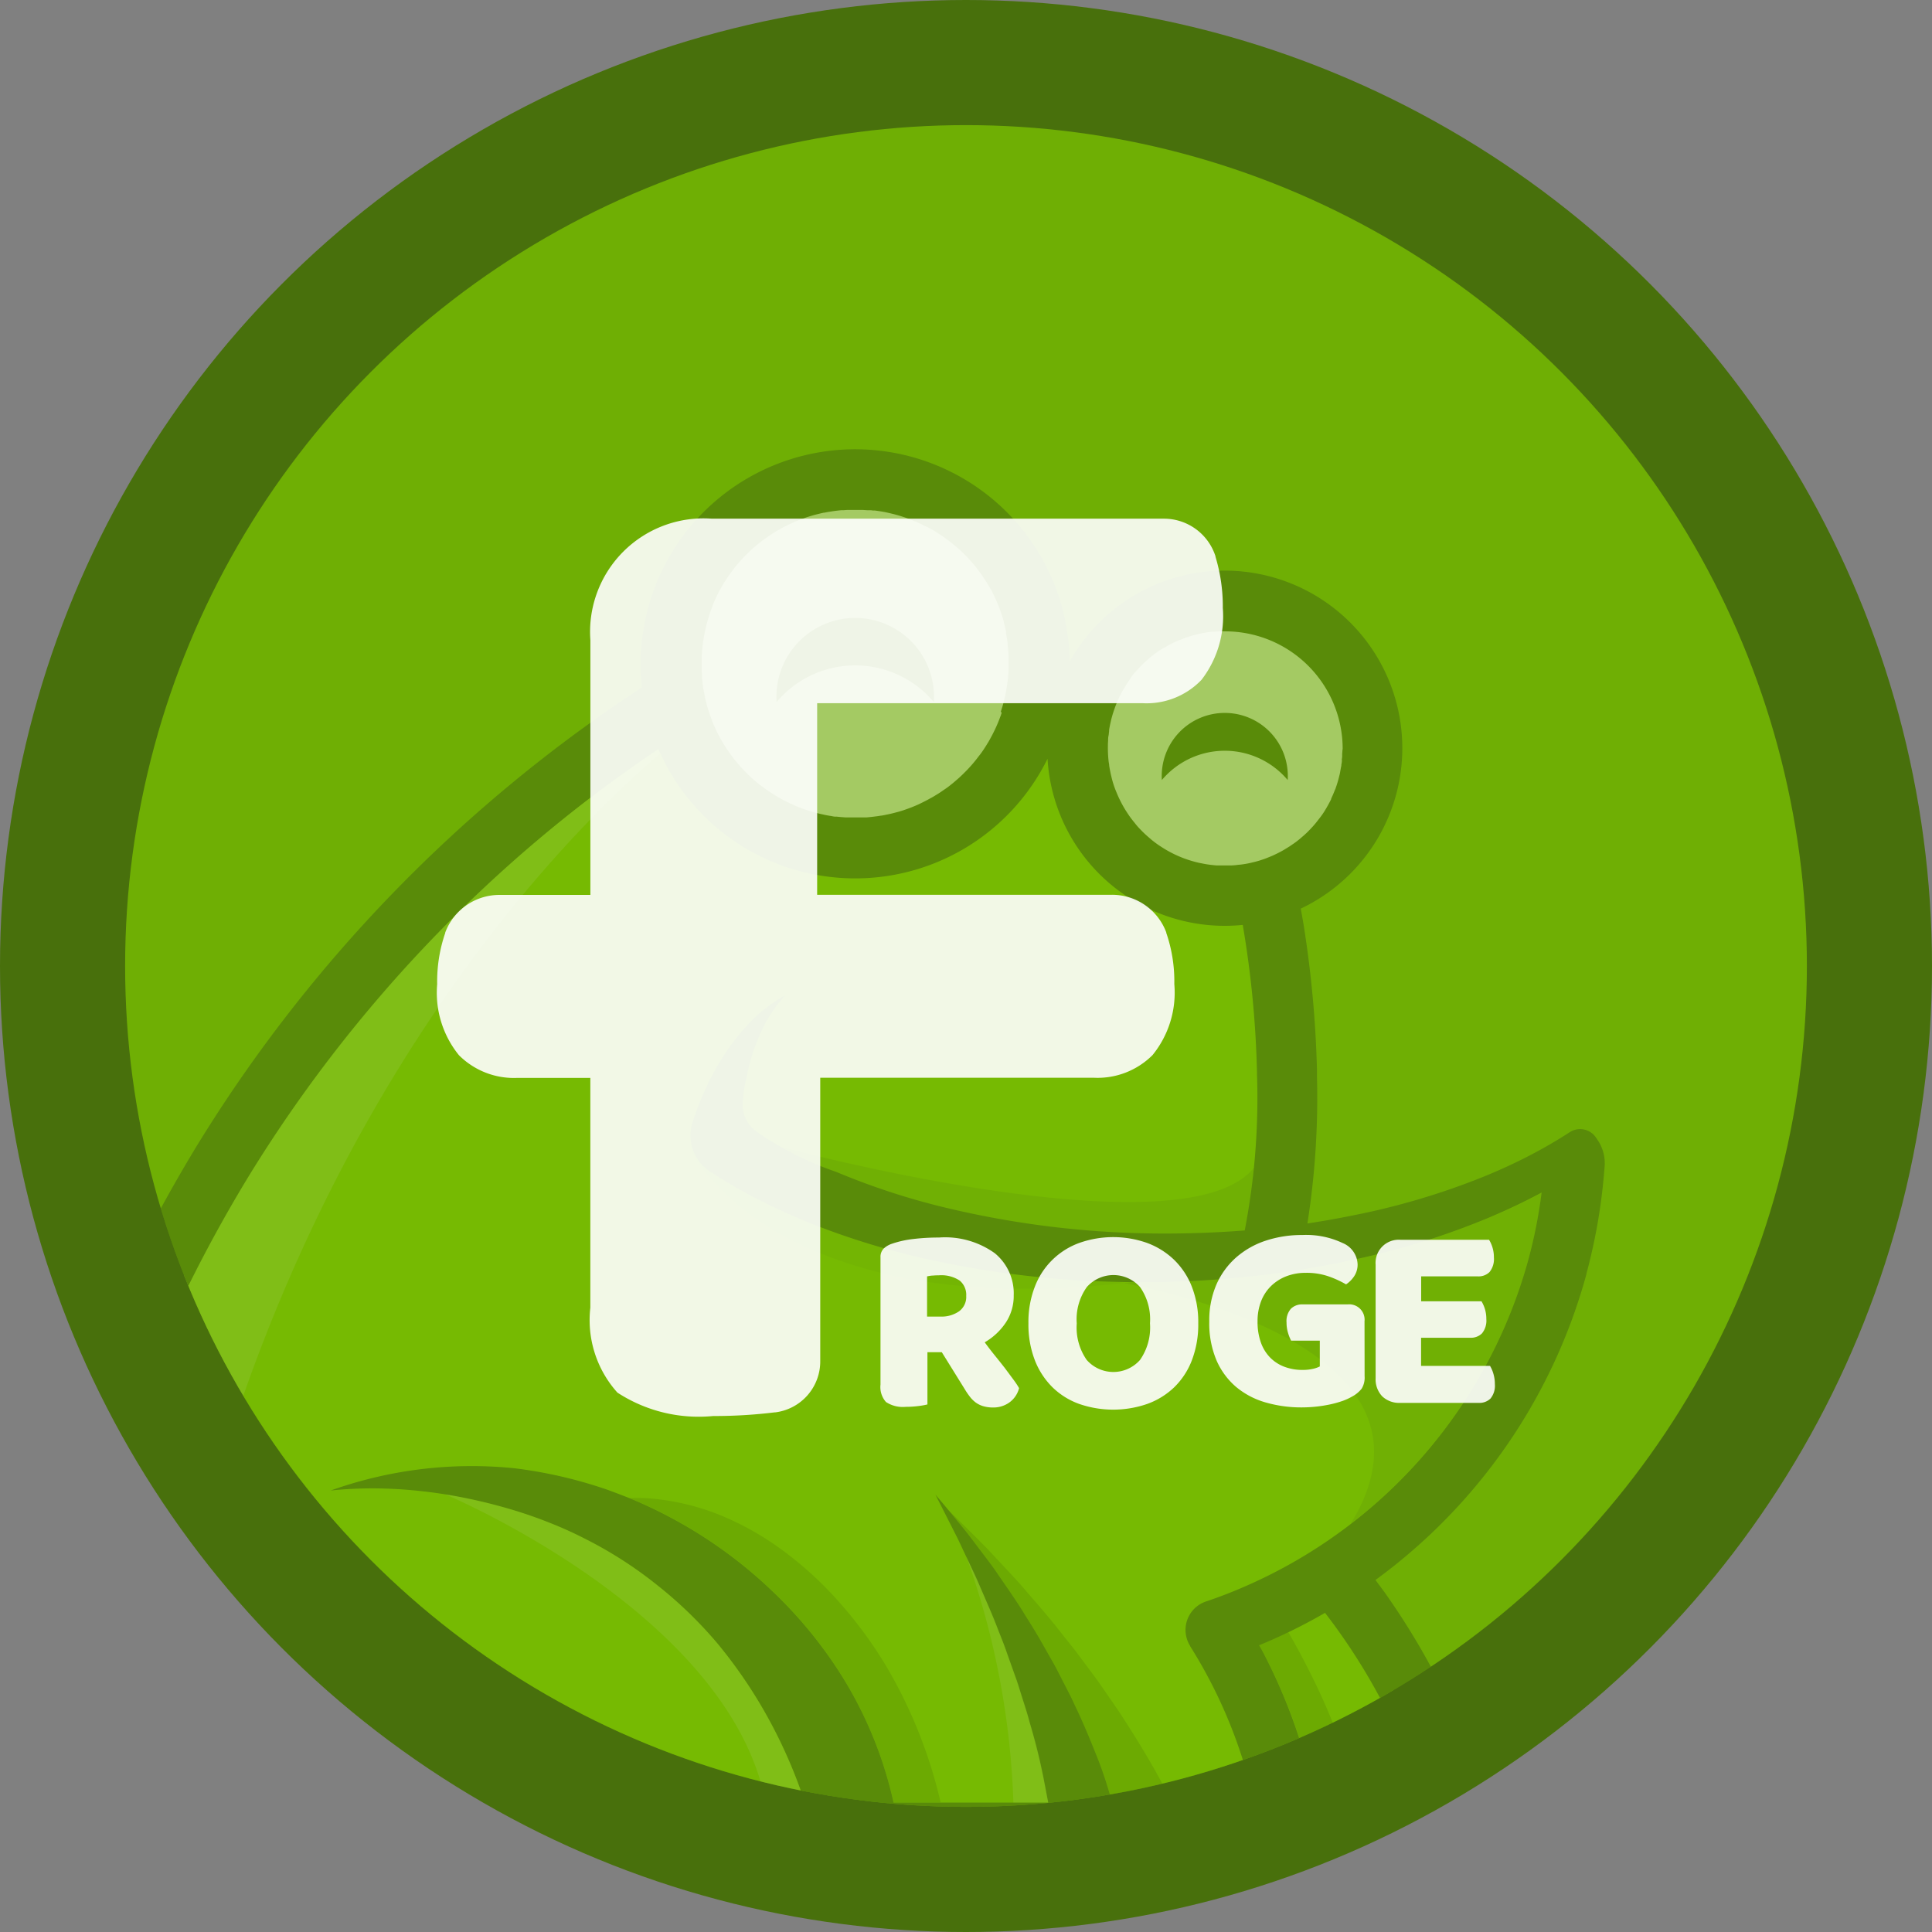
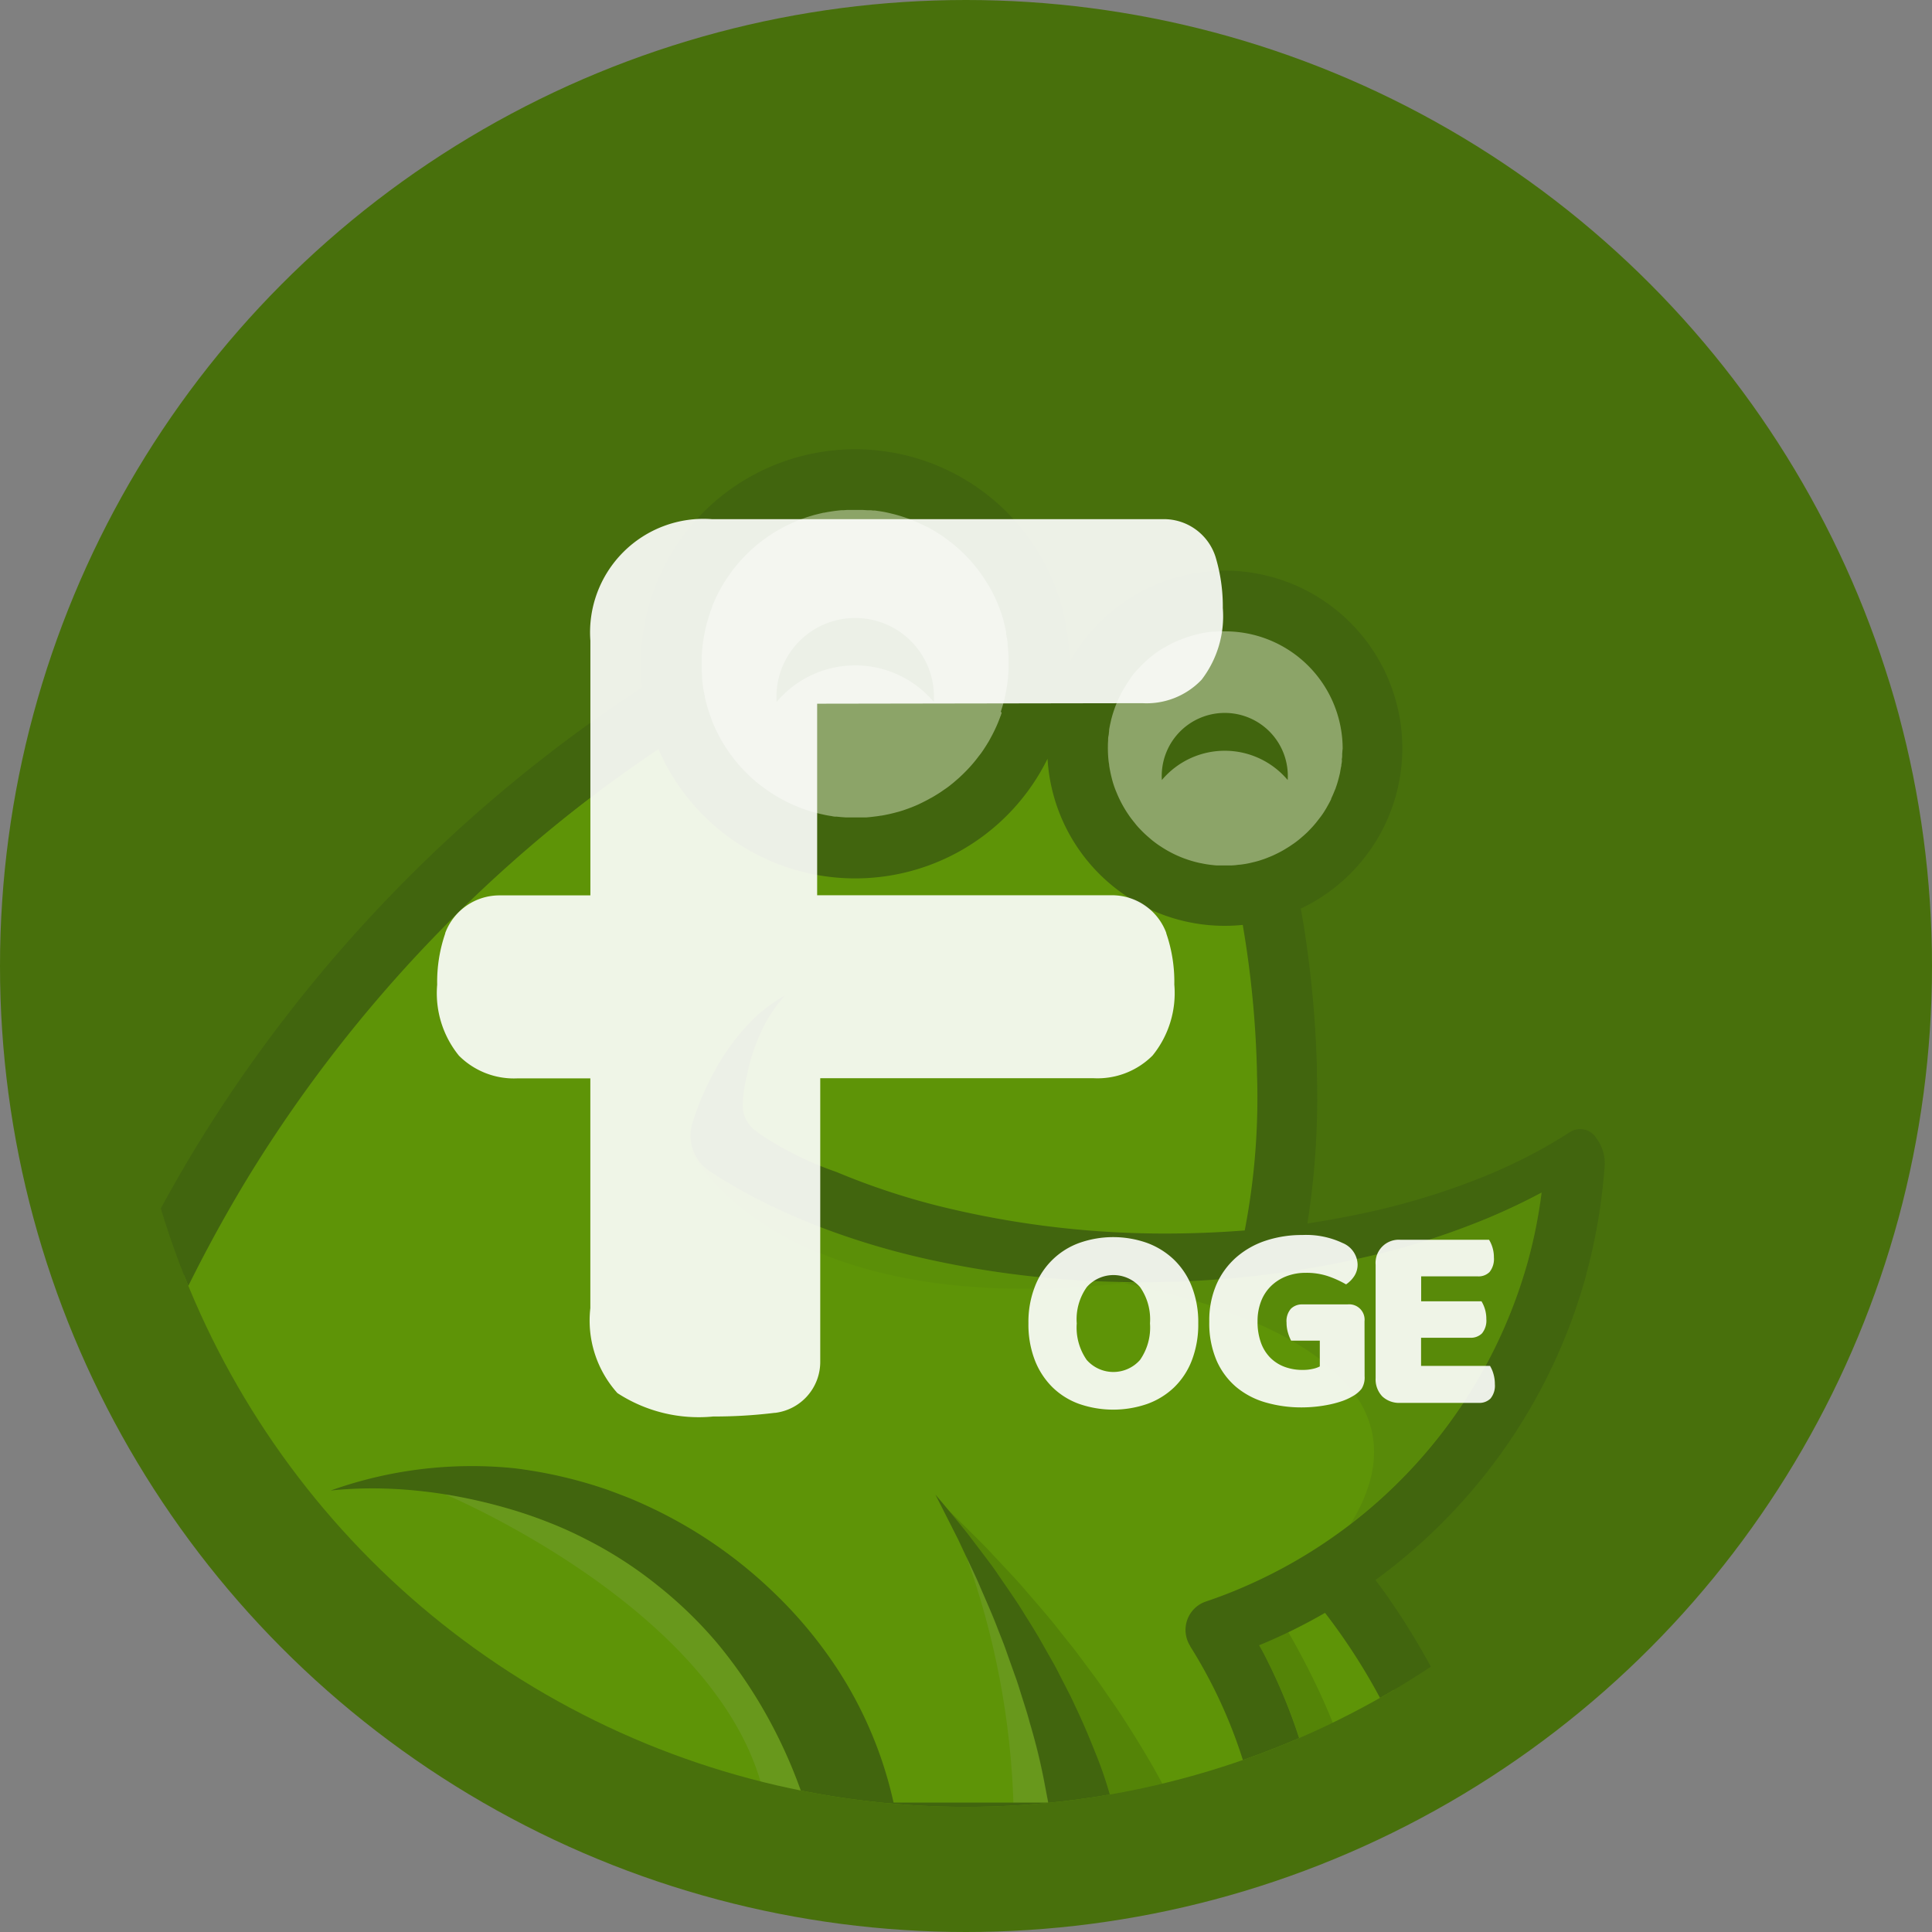
<svg xmlns="http://www.w3.org/2000/svg" width="44.378" height="44.378">
  <rect width="100%" height="100%" fill="#808080" stroke="none" />
  <defs>
    <radialGradient id="a" cx=".5" cy=".5" r=".832" gradientUnits="objectBoundingBox">
      <stop offset="0" stop-color="#2b5000" />
      <stop offset="1" stop-color="#7bc300" />
    </radialGradient>
    <clipPath id="b">
      <circle data-name="Эллипс 19" cx="19.315" cy="19.315" fill="url(#a)" r="19.315" />
    </clipPath>
  </defs>
  <g transform="translate(-89.852 -113.912)">
    <circle data-name="Эллипс 17" cx="22.189" cy="22.189" r="22.189" transform="translate(89.852 113.912)" fill="#48700c" />
-     <circle data-name="Эллипс 18" cx="19.315" cy="19.315" transform="translate(92.726 116.786)" fill="#6faf04" r="19.315" />
    <g data-name="Группа масок 4" transform="translate(92.726 116.786)" opacity=".4" clip-path="url(#b)">
      <g data-name="Сгруппировать 2952">
        <g data-name="Сгруппировать 2951" transform="translate(-2.345 8.462)">
          <path data-name="Контур 49" d="M0 30.573h32.754a15.868 15.868 0 00-2.867-5.5s5.872-5.937 5.493-9.387c-.083-.754-6.492 2.208-6.492 1.892 0-3.158-.625-8.127-.625-8.127a11.771 11.771 0 00-4.295-4.432 9.18 9.18 0 00-8.028 0q-.439.265-.871.544A33.131 33.131 0 000 30.573z" fill="#80ca01" />
          <circle data-name="Эллипс 15" cx="3.915" cy="3.915" transform="translate(15.257)" fill="#f2f2f2" r="3.915" />
          <circle data-name="Эллипс 16" cx="3.117" cy="3.117" transform="translate(24.717 2.978)" fill="#f2f2f2" r="3.117" />
-           <path data-name="Контур 50" d="M0 30.573h2.849c1.928-17.417 12.286-25 12.286-25l-.065-.009A33.131 33.131 0 000 30.573z" fill="#fff" opacity=".2" />
          <g data-name="Сгруппировать 2950">
            <path data-name="Контур 51" d="M25.064 6.769a1.994 1.994 0 01-.061-.193c.018.07.038.134.061.193z" fill="#f7f9f4" />
            <path data-name="Контур 52" d="M25.003 6.581a1.994 1.994 0 00.061.193 2.695 2.695 0 01-.061-.193z" fill="#345707" />
          </g>
          <path data-name="Контур 53" d="M18.55 31.444l-.2.028-.007-.028z" fill="#345707" />
-           <path data-name="Контур 54" d="M13.94 23.077a10.793 10.793 0 011.495.762 10.576 10.576 0 011.779 1.372 10.112 10.112 0 011.459 1.736 9.3 9.3 0 011.324 3.118h1.08a11.058 11.058 0 00-1.2-3.044 9.741 9.741 0 00-1.15-1.578 8.254 8.254 0 00-1.338-1.21 6.594 6.594 0 00-1.461-.8 5.543 5.543 0 00-1.514-.349 3.783 3.783 0 00-.474-.007z" opacity=".2" />
          <path data-name="Контур 55" d="M21.249 23.345l.7 1.025.334.519c.109.174.226.342.329.518.211.35.429.694.624 1.048l.3.526.283.531c.1.175.18.356.269.533s.176.354.255.535c.168.356.32.715.465 1.074.054.137.106.275.156.411h1.429c-.13-.268-.276-.529-.421-.789a23.07 23.07 0 00-.664-1.089c-.113-.18-.234-.354-.355-.528s-.238-.351-.366-.52l-.379-.509c-.128-.169-.264-.331-.395-.5-.258-.333-.541-.649-.815-.969-.136-.161-.281-.314-.425-.468l-.431-.461a93.274 93.274 0 00-.893-.887z" opacity=".2" />
          <path data-name="Контур 56" d="M29.062 26.153s1.569 2.653 1.426 3.913h-.793a12.263 12.263 0 00-1.3-3.611z" opacity=".2" />
        </g>
        <path data-name="Линия 57" fill="none" d="M34.019 23.601l-1.468.883" />
        <path data-name="Контур 58" d="M33.831 23.324l-.047-.07a.438.438 0 00-.6-.122 11.056 11.056 0 01-1.07.611c-.369.185-.748.352-1.134.5a16.62 16.62 0 01-2.387.72l-.028.006c-.466.1-.936.19-1.408.26a18.516 18.516 0 00.22-3.353v-.172a25.272 25.272 0 00-.3-3.291c-.025-.154-.05-.293-.073-.416a4.078 4.078 0 10-4.992-6.153 3.99 3.99 0 00-.319.486 4.745 4.745 0 00-.047-.64 4.924 4.924 0 00-9.716-.23 4.864 4.864 0 00-.086.916 4.949 4.949 0 00.029.537l-.157.106A33.519 33.519 0 001.693 23.371a34.261 34.261 0 00-4.1 9.931l-.005.024a38.89 38.89 0 00-.937 5.83l-.064.748h35.1l-.257-.882a16.637 16.637 0 00-2.51-5.334l-.2-.27q.4-.291.776-.613c.226-.193.445-.392.656-.6a12.877 12.877 0 003.412-5.805v-.01a12.985 12.985 0 00.405-2.293l.014-.165a.944.944 0 00-.152-.608zm-5.875-8.887v.029c0 .028 0 .057-.006.085s0 .028 0 .041c0 .035-.007.07-.013.1 0 .017 0 .033-.007.05l-.02.111v.006a1.68 1.68 0 01-.028.118l-.005.021a2.427 2.427 0 01-.063.209l-.006.014c0 .014-.009.028-.015.041l-.026.064-.023.055a5.436 5.436 0 00-.042.094v.009a2.881 2.881 0 01-.057.11l-.051.091-.018.03a1.764 1.764 0 01-.143.209l-.078.1a2.402 2.402 0 01-.073.085.346.346 0 01-.026.028c-.024.027-.05.053-.076.08s-.045.045-.069.066l-.014.013c-.012.011-.024.023-.037.033l-.072.062c-.024.02-.061.05-.092.073s-.047.035-.072.051l-.073.05c-.049.032-.1.062-.15.092-.079.045-.16.085-.243.123l-.055.023-.087.035-.045.017-.074.025-.043.014a2.21 2.21 0 01-.109.03l-.118.028a1.72 1.72 0 01-.125.023l-.055.008-.043.005c-.03 0-.061.007-.092.01s-.066.006-.1.007h-.327c-.039 0-.079-.006-.118-.01s-.09-.011-.134-.018a2.932 2.932 0 01-.129-.025h-.005a2.53 2.53 0 01-.252-.067c-.042-.013-.083-.028-.123-.042a2.653 2.653 0 01-.505-.253l-.072-.047c-.031-.021-.062-.043-.092-.066s-.069-.052-.1-.08l-.073-.063a2.461 2.461 0 01-.118-.111l-.072-.074a1.584 1.584 0 01-.1-.118c-.05-.061-.1-.124-.143-.189a2.691 2.691 0 01-.275-.51 2.16 2.16 0 01-.115-.347 3.228 3.228 0 01-.055-.271c0-.03-.008-.06-.012-.091a2.73 2.73 0 01-.018-.314c0-.055 0-.11.005-.164 0-.039 0-.077.009-.116s.008-.073.014-.108v-.028c.007-.046.016-.09.025-.135l.006-.025.02-.089.022-.08a3.419 3.419 0 01.079-.234l.033-.082c.011-.028.024-.054.036-.081l.036-.073a.135.135 0 01.008-.014 1.448 1.448 0 01.079-.144l.036-.059.024-.038c.029-.046.059-.086.1-.154a1.221 1.221 0 01.143-.172l.072-.078a2.719 2.719 0 01.438-.368l.1-.062h.008l.08-.047.046-.025a.654.654 0 01.072-.037c.015-.008.03-.016.045-.022l.1-.044h.009a2.623 2.623 0 01.234-.087l.028-.008c.039-.012.076-.023.115-.032s.084-.021.128-.029a2.754 2.754 0 01.238-.038h.056l.11-.008h.139a2.7 2.7 0 012.7 2.7c-.006.026-.006.067-.011.109zm-7.823-.932l-.014.039c0 .013-.009.026-.014.039a3.223 3.223 0 01-.125.3l-.036.073-.021.042-.036.067c-.026.049-.053.1-.083.144l-.009.016q-.041.067-.085.132a1.58 1.58 0 01-.1.136 3.25 3.25 0 01-.313.363l-.017.017-.037.037-.086.081-.033.029-.108.093-.054.043a1.58 1.58 0 01-.136.1l-.071.049c-.023.017-.047.032-.071.047l-.024.015-.065.04c-.03.018-.062.037-.093.053s-.053.03-.081.044a4.658 4.658 0 01-.2.1l-.064.028-.095.039-.086.032-.062.022c-.028.01-.055.019-.083.027l-.058.018-.065.017-.045.012-.081.02-.046.01-.082.017-.078.015h-.012l-.075.012-.112.014c-.05.006-.1.011-.151.015h-.476l-.1-.007-.1-.01h-.029c-.039 0-.076-.01-.114-.017h-.006q-.062-.01-.121-.022l-.113-.025-.074-.018-.089-.024c-.054-.016-.108-.032-.162-.05l-.1-.035-.08-.031-.064-.027c-.028-.011-.056-.024-.084-.037-.051-.022-.1-.047-.151-.073l-.046-.024-.048-.026-.056-.031-.081-.048a1.97 1.97 0 01-.113-.073l-.095-.064c-.047-.033-.092-.067-.136-.1s-.062-.05-.093-.075l-.047-.04-.047-.041-.016-.014-.016-.016-.062-.06-.073-.073a2.48 2.48 0 01-.071-.074 3.494 3.494 0 01-.375-.487 3.022 3.022 0 01-.137-.233c-.022-.039-.042-.08-.062-.12s-.039-.083-.057-.124-.037-.083-.053-.125a.037.037 0 000-.008 5.8 5.8 0 01-.066-.182l-.02-.062-.01-.033-.027-.094c0-.016-.008-.031-.012-.047l-.027-.109v-.017l-.008-.04a2.277 2.277 0 01-.044-.262 12.911 12.911 0 01-.013-.12v-.039c0-.046-.006-.091-.008-.137v-.295c0-.034 0-.067.005-.1s0-.052.006-.079.006-.064.01-.1.005-.049.009-.073.01-.07.016-.1c0-.02.007-.04.01-.06l.016-.082c.006-.028.011-.055.018-.082l.016-.068a4.13 4.13 0 01.074-.249c0-.012.007-.023.012-.034a.046.046 0 010-.012c.009-.026.018-.051.029-.075s.016-.043.025-.064a.055.055 0 010-.011.444.444 0 01.019-.048l.035-.08a3.354 3.354 0 01.2-.382l.041-.066c.047-.074.1-.146.15-.217.016-.023.034-.045.051-.067a3.617 3.617 0 01.219-.254l.06-.061c.04-.04.081-.08.123-.118l.063-.057a3.446 3.446 0 01.199-.159l.069-.051.071-.049c.071-.049.143-.094.218-.136l.062-.036.024-.013a4.69 4.69 0 01.271-.131l.027-.012a1.82 1.82 0 01.129-.051l.136-.049.061-.019.1-.03.067-.017.085-.021.073-.017h.013c.039-.008.081-.016.12-.022l.084-.013c.065-.009.13-.017.2-.023h.048l.083-.006h.341l.13.008h.075l.046.006h.043l.118.017a3.1 3.1 0 01.139.025l.1.023.074.018a3.571 3.571 0 01.431.141l.063.027a.185.185 0 01.031.014c.028.011.056.024.083.037l.093.045.047.024h.008q.043.021.083.044l.04.023c.029.016.056.032.084.05s.079.049.118.075l.016.011c.032.021.062.043.094.066s.083.062.124.094.061.049.091.074l.047.039.047.042.02.018c.027.024.052.049.077.073a3.056 3.056 0 01.199.212c.058.066.113.135.166.207l.005.007.061.085.024.035.057.087.062.1c.021.033.04.069.059.1s.026.048.038.072c.019.037.038.075.055.113l.054.121.044.109.04.111c.014.039.026.078.038.117l.029.1v.016l.028.107c0 .013.006.025.008.038l.015.068a.107.107 0 010 .017.236.236 0 010 .026c0 .021.008.042.012.063.009.053.017.107.024.161v.027c0 .01 0 .039.006.06l.005.062.008.118v.339c0 .052-.005.1-.01.154 0 .023 0 .047-.006.069a2.805 2.805 0 01-.025.184l-.014.083-.016.082c-.01.053-.023.107-.037.159s-.021.082-.034.122l-.034.109c.021.025.019.031.018.031zm7.216 25.024a12.589 12.589 0 00-1.1-3.232 6.885 6.885 0 00-.2-.379 12.709 12.709 0 001.513-.745 14.036 14.036 0 012.273 4.356zm4.885-12.475a11.509 11.509 0 01-6.483 7.5q-.452.2-.926.359a.688.688 0 00-.459.759.712.712 0 00.028.115.7.7 0 00.069.145v.006a11.288 11.288 0 011.475 3.6H22.67a9.129 9.129 0 00-.382-1.147c-.147-.369-.3-.734-.471-1.089-.081-.18-.172-.354-.262-.528s-.176-.351-.275-.52l-.289-.509c-.1-.169-.2-.332-.307-.5-.2-.333-.426-.649-.645-.969-.107-.161-.225-.314-.342-.468l-.35-.461c-.241-.3-.488-.6-.734-.89l.519 1.025.183.39.058.124.089.191c.052.108.1.216.149.327.15.35.306.694.44 1.048.068.175.141.349.2.526l.189.531c.066.175.117.356.174.534s.114.354.161.534c.106.357.2.716.276 1.074.056.257.1.514.151.77h-3.551a9.268 9.268 0 00-1.324-3.119 10.1 10.1 0 00-1.459-1.736 10.57 10.57 0 00-1.779-1.372 10.8 10.8 0 00-1.495-.762q-.254-.1-.512-.195a10.407 10.407 0 00-2.139-.495 9.65 9.65 0 00-4.221.511 9.272 9.272 0 01.956-.049 10.173 10.173 0 011.112.062q.285.03.566.076a12.1 12.1 0 011.406.315q.445.127.874.292c.1.039.2.078.3.12q.338.142.661.309a9.369 9.369 0 011.631 1.053 9.631 9.631 0 011.376 1.332 11.032 11.032 0 011.077 1.556 11.424 11.424 0 01.933 2.1H-1.902a37.253 37.253 0 01.827-4.855l.006-.024a32.889 32.889 0 013.938-9.556 32.094 32.094 0 019.379-9.768 4.924 4.924 0 008.94.228 4.077 4.077 0 004.484 3.817 23.162 23.162 0 01.327 3.386v.034a16.044 16.044 0 01-.282 3.6h-.023a23.53 23.53 0 01-2.074.068 21.558 21.558 0 01-4.943-.634 16.4 16.4 0 01-2.341-.78 7.648 7.648 0 01-1.741-.86l-.123-.093a.715.715 0 01-.285-.57 2.728 2.728 0 01.078-.61v-.006l.024-.11a4.487 4.487 0 01.346-1.027 3.225 3.225 0 01.52-.774 3.464 3.464 0 00-.843.66 5.134 5.134 0 00-.661.881 6.447 6.447 0 00-.489 1.01 5.573 5.573 0 00-.131.376.91.91 0 00-.044.269.984.984 0 00.443.84 12.044 12.044 0 001.18.681c.4.2.813.386 1.228.55a17.622 17.622 0 002.546.777 22.22 22.22 0 004.423.532c.271.007.541.009.812.006a22.723 22.723 0 005.2-.654 17.455 17.455 0 002.5-.825c.413-.174.821-.365 1.218-.579a11.332 11.332 0 01-.303 1.534z" fill="#375411" />
        <path data-name="Контур 59" d="M32.543 24.522a11.5 11.5 0 01-4.394 7.607c2.34-3.79-3.6-5.22-5.208-5.531l.175-.019h.5a22.724 22.724 0 005.2-.654 17.454 17.454 0 002.5-.825c.427-.173.827-.365 1.227-.578z" fill="#375411" opacity=".2" />
-         <path data-name="Контур 60" d="M25.928 23.949s-.03.365-.074.728a.073.073 0 010 .019 6.982 6.982 0 01-.135.7q-1.047.083-2.1.07a21.553 21.553 0 01-4.943-.634 16.4 16.4 0 01-2.342-.78 10.915 10.915 0 01-1.335-.6h-.005s9.314 2.524 10.934.497z" fill="#375411" opacity=".2" />
        <path data-name="Контур 61" d="M22.943 26.598c-8.048.889-9.936-3.041-9.936-3.041h.043a.99.99 0 00.38.473 12.023 12.023 0 001.18.681c.4.2.813.386 1.228.55a17.615 17.615 0 002.546.777 22.219 22.219 0 004.422.532z" fill="#375411" opacity=".1" />
        <path data-name="Контур 62" d="M23.814 15.043a1.448 1.448 0 112.89 0 1.889 1.889 0 00-2.89 0z" fill="#375411" />
        <path data-name="Контур 63" d="M14.965 13.25a1.809 1.809 0 113.61 0 2.359 2.359 0 00-3.61 0z" fill="#375411" />
        <path data-name="Контур 64" d="M15.613 38.528h-.9c-.844-4.356-7.36-7.077-7.36-7.077a12.12 12.12 0 011.406.315q.445.127.874.292c.1.039.2.078.3.12q.337.142.661.309a9.376 9.376 0 011.631 1.053 9.638 9.638 0 011.376 1.332 11.038 11.038 0 011.077 1.556 11.428 11.428 0 01.935 2.1z" fill="#fff" opacity=".2" />
        <path data-name="Контур 65" d="M20.404 38.53a18.543 18.543 0 00-1.084-5.658l.058.124c.08.174.165.342.238.518.15.35.306.694.44 1.048.068.175.141.349.2.526l.189.531c.066.175.117.356.174.534s.114.354.161.534c.106.357.2.716.276 1.074.056.257.1.514.151.77z" fill="#fff" opacity=".2" />
      </g>
    </g>
    <g data-name="Сгруппировать 3058" opacity=".9" fill="#fff">
-       <path data-name="Контур 269" d="M116.09 130.064a1.744 1.744 0 001.362-.538 2.393 2.393 0 00.488-1.648 3.939 3.939 0 00-.168-1.177v-.011a1.244 1.244 0 00-1.189-.864h-10.379a2.607 2.607 0 00-2.791 2.791v5.851h-2.085a1.329 1.329 0 00-1.249.864v.01a3.424 3.424 0 00-.185 1.177 2.274 2.274 0 00.5 1.631 1.785 1.785 0 001.345.521h1.673v5.279a2.492 2.492 0 00.622 1.95 3.42 3.42 0 002.2.538 11.456 11.456 0 001.412-.084h.013a1.179 1.179 0 001.034-1.175v-6.511h6.288a1.785 1.785 0 001.345-.521 2.274 2.274 0 00.5-1.631 3.423 3.423 0 00-.185-1.177v-.01a1.329 1.329 0 00-1.249-.864h-6.77v-4.4z" />
+       <path data-name="Контур 269" d="M116.09 130.064a1.744 1.744 0 001.362-.538 2.393 2.393 0 00.488-1.648 3.939 3.939 0 00-.168-1.177a1.244 1.244 0 00-1.189-.864h-10.379a2.607 2.607 0 00-2.791 2.791v5.851h-2.085a1.329 1.329 0 00-1.249.864v.01a3.424 3.424 0 00-.185 1.177 2.274 2.274 0 00.5 1.631 1.785 1.785 0 001.345.521h1.673v5.279a2.492 2.492 0 00.622 1.95 3.42 3.42 0 002.2.538 11.456 11.456 0 001.412-.084h.013a1.179 1.179 0 001.034-1.175v-6.511h6.288a1.785 1.785 0 001.345-.521 2.274 2.274 0 00.5-1.631 3.423 3.423 0 00-.185-1.177v-.01a1.329 1.329 0 00-1.249-.864h-6.77v-4.4z" />
      <g data-name="Сгруппировать 3057">
-         <path data-name="Контур 270" d="M113.137 143.667a1.107 1.107 0 01-.182.625 1.466 1.466 0 01-.484.453q.117.16.237.308t.225.283l.188.253q.088.117.139.209a.581.581 0 01-.225.33.626.626 0 01-.367.114.791.791 0 01-.234-.031.568.568 0 01-.173-.086.7.7 0 01-.135-.136 1.78 1.78 0 01-.117-.173l-.524-.844h-.33v1.2a1.716 1.716 0 01-.21.037 2.256 2.256 0 01-.289.018.7.7 0 01-.453-.111.516.516 0 01-.126-.4v-2.922a.271.271 0 01.071-.2.509.509 0 01.194-.114 2.309 2.309 0 01.487-.108 4.911 4.911 0 01.591-.034 1.959 1.959 0 011.282.36 1.193 1.193 0 01.435.969zm-1.682.487a.708.708 0 00.425-.12.409.409 0 00.166-.354.426.426 0 00-.151-.354.766.766 0 00-.477-.12q-.074 0-.139.006c-.043 0-.087.01-.132.018v.924z" />
        <path data-name="Контур 271" d="M117.376 144.308a2.3 2.3 0 01-.148.853 1.725 1.725 0 01-.41.622 1.751 1.751 0 01-.619.379 2.393 2.393 0 01-1.553 0 1.7 1.7 0 01-.616-.382 1.78 1.78 0 01-.407-.622 2.275 2.275 0 01-.148-.85 2.234 2.234 0 01.151-.85 1.714 1.714 0 011.029-1 2.339 2.339 0 011.534 0 1.786 1.786 0 01.619.379 1.741 1.741 0 01.416.619 2.236 2.236 0 01.152.852zm-1.109 0a1.288 1.288 0 00-.228-.832.816.816 0 00-1.223 0 1.274 1.274 0 00-.231.835 1.3 1.3 0 00.228.838.816.816 0 001.226 0 1.3 1.3 0 00.228-.841z" />
        <path data-name="Контур 272" d="M121.197 145.526a.48.48 0 01-.068.284.7.7 0 01-.216.179 1.358 1.358 0 01-.216.1 2.351 2.351 0 01-.283.08 3.152 3.152 0 01-.659.071 2.944 2.944 0 01-.832-.114 1.845 1.845 0 01-.675-.354 1.679 1.679 0 01-.453-.613 2.175 2.175 0 01-.166-.89 2.07 2.07 0 01.166-.856 1.786 1.786 0 01.456-.622 1.963 1.963 0 01.678-.382 2.635 2.635 0 01.838-.129 1.96 1.96 0 01.927.185.55.55 0 01.342.487.48.48 0 01-.08.277.659.659 0 01-.185.185 2.338 2.338 0 00-.388-.179 1.546 1.546 0 00-.536-.086 1.218 1.218 0 00-.45.08 1.041 1.041 0 00-.351.225.979.979 0 00-.228.351 1.258 1.258 0 00-.08.459 1.4 1.4 0 00.077.487.943.943 0 00.216.348.907.907 0 00.327.209 1.168 1.168 0 00.416.071 1.011 1.011 0 00.237-.025.644.644 0 00.157-.055v-.592h-.659a.975.975 0 01-.071-.179.793.793 0 01-.034-.234.432.432 0 01.1-.32.361.361 0 01.262-.1h1.041a.353.353 0 01.388.388z" />
        <path data-name="Контур 273" d="M121.604 145.988a.566.566 0 01-.154-.419v-2.606a.532.532 0 01.573-.573h2.033a.771.771 0 01.111.407.474.474 0 01-.1.333.354.354 0 01-.271.1h-1.3v.573h1.386a.773.773 0 01.111.407.462.462 0 01-.1.33.36.36 0 01-.271.1h-1.128v.647h1.584a.745.745 0 01.077.179.824.824 0 01.034.24.463.463 0 01-.1.33.36.36 0 01-.271.1h-1.8a.565.565 0 01-.414-.148z" />
      </g>
    </g>
  </g>
</svg>